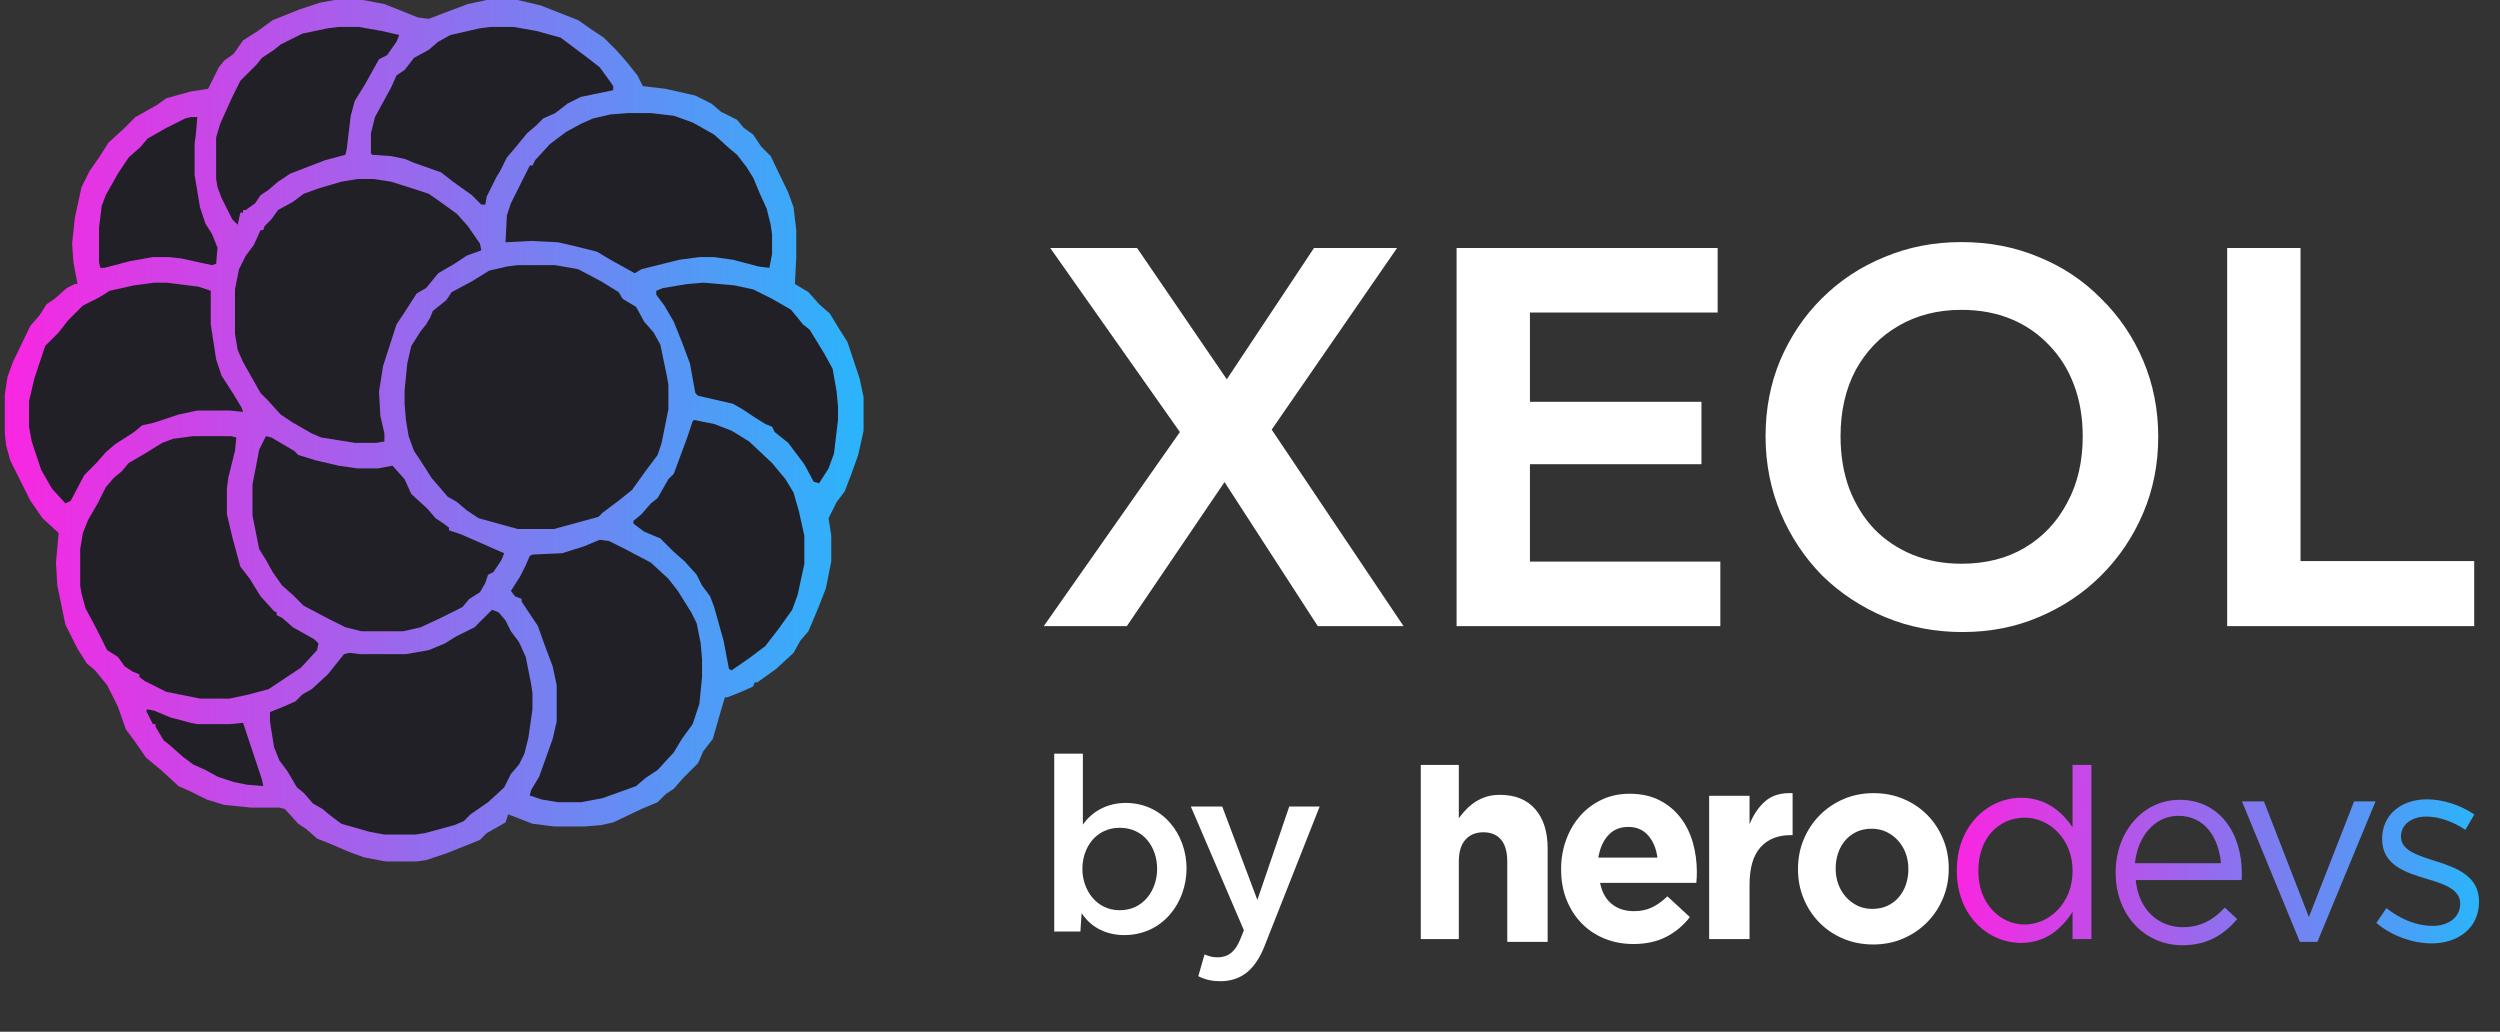
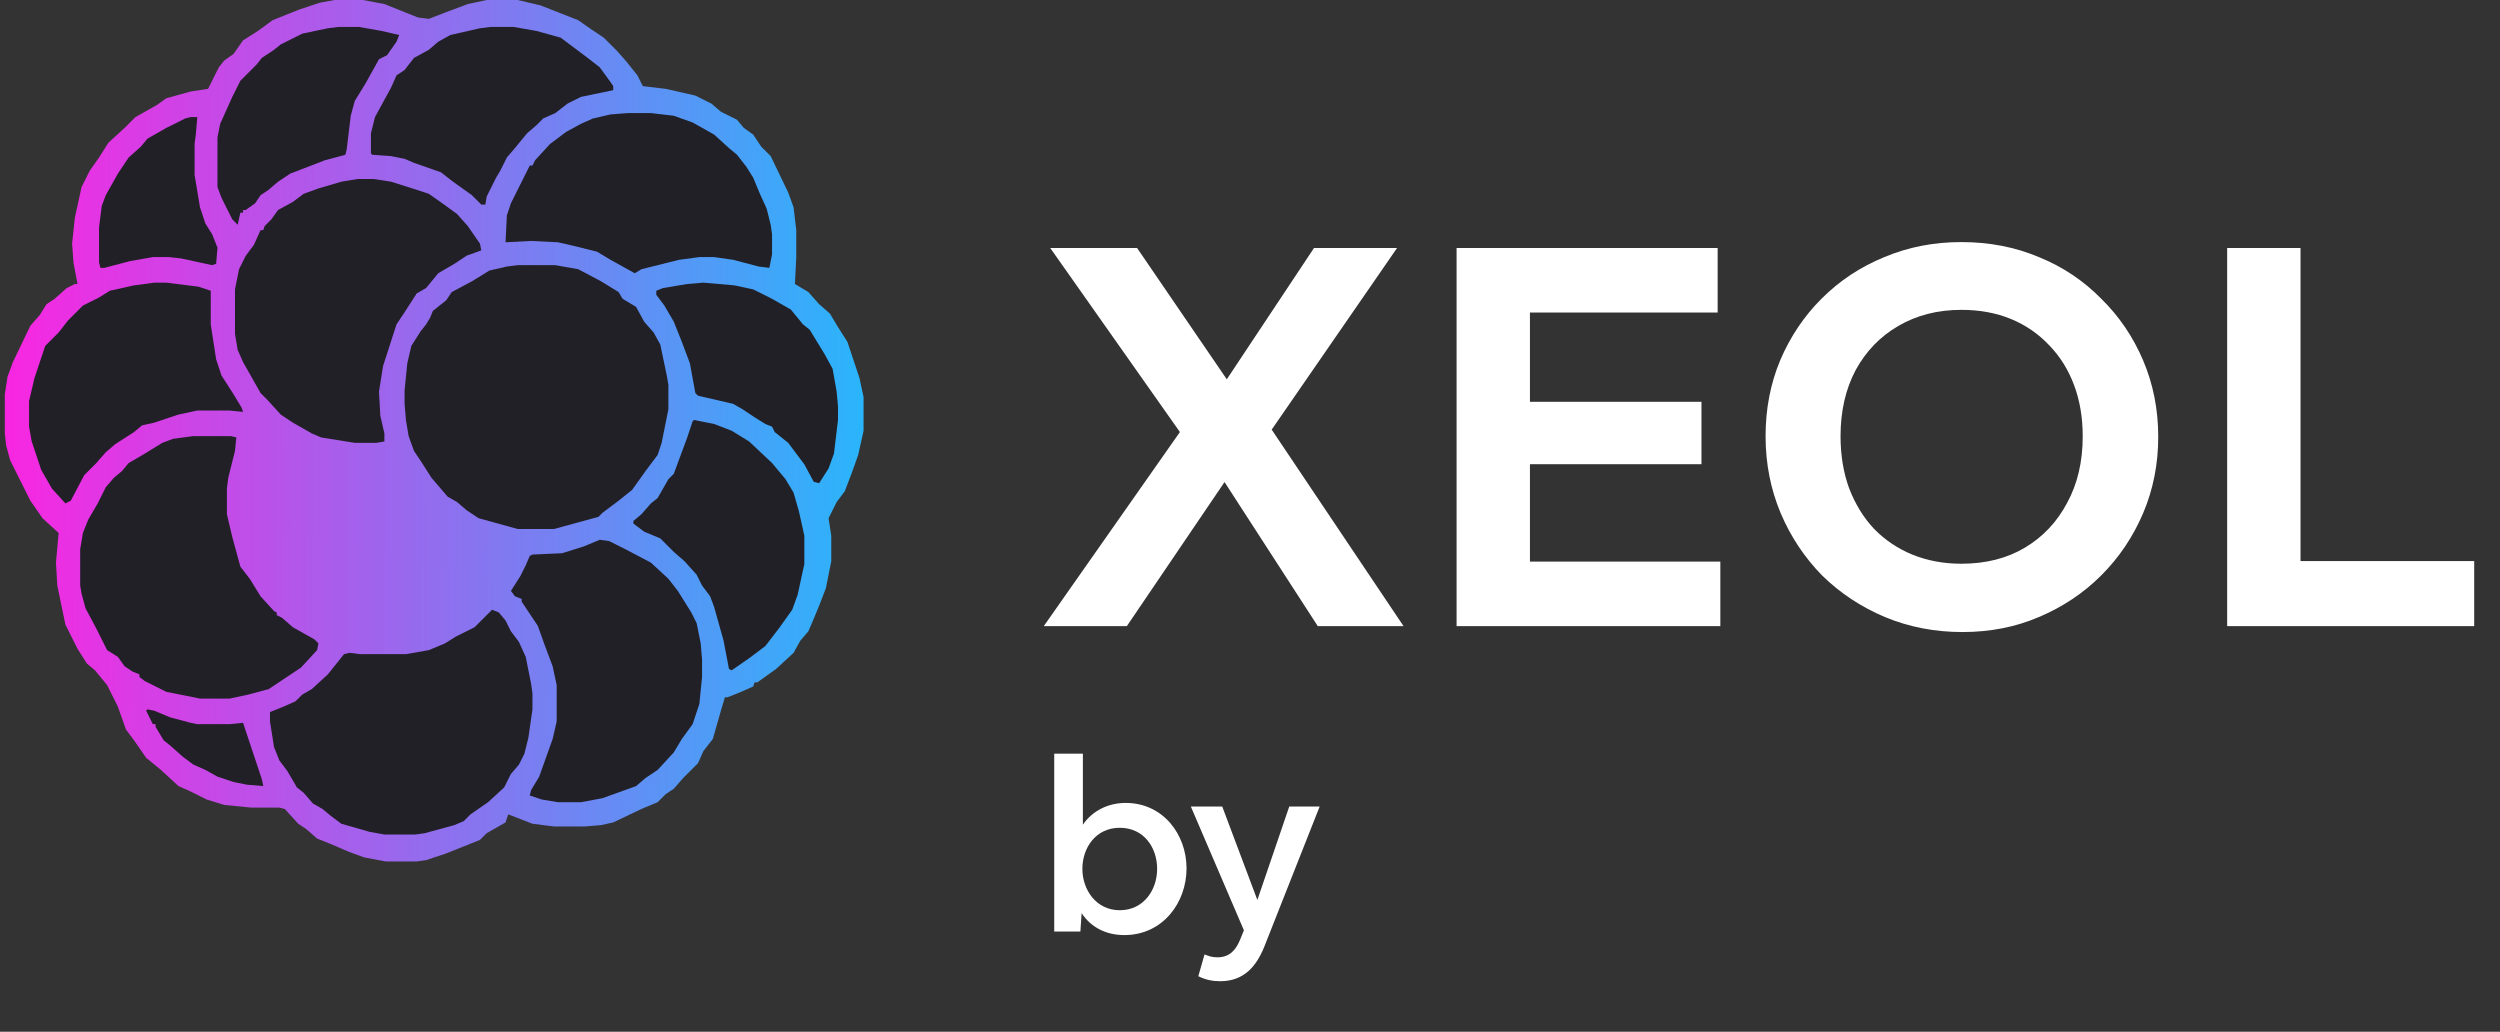
<svg xmlns="http://www.w3.org/2000/svg" width="441" height="182" viewBox="0 0 441 182" fill="none">
  <rect x="0" y="0" width="441" height="182" fill="#333333" stroke="none" />
  <g clip-path="url(#clip0_11462_5417)">
    <path d="M232.455 110.449L213.236 80.751H211.333L185.263 43.747H200.582L219.706 71.737H221.609L247.583 110.449H232.455ZM184.122 110.449L209.145 74.773L218.659 81.13L198.774 110.449H184.122ZM222.275 78.758L212.76 72.401L231.789 43.747H246.441L222.275 78.758ZM256.942 110.449V43.747H269.881V110.449H256.942ZM266.456 110.449V99.063H303.467V110.449H266.456ZM266.456 81.889V70.883H300.137V81.889H266.456ZM266.456 55.133V43.747H302.992V55.133H266.456ZM346.175 111.493C341.29 111.493 336.723 110.607 332.474 108.836C328.287 107.065 324.609 104.629 321.437 101.53C318.329 98.367 315.887 94.698 314.111 90.524C312.335 86.286 311.447 81.763 311.447 76.956C311.447 72.148 312.303 67.689 314.016 63.577C315.792 59.402 318.234 55.765 321.342 52.666C324.514 49.503 328.192 47.068 332.379 45.36C336.565 43.589 341.1 42.703 345.984 42.703C350.932 42.703 355.499 43.589 359.685 45.36C363.872 47.068 367.519 49.503 370.627 52.666C373.799 55.765 376.272 59.402 378.048 63.577C379.824 67.752 380.712 72.243 380.712 77.05C380.712 81.858 379.824 86.349 378.048 90.524C376.272 94.698 373.799 98.367 370.627 101.53C367.519 104.629 363.872 107.065 359.685 108.836C355.562 110.607 351.059 111.493 346.175 111.493ZM345.984 99.443C350.298 99.443 354.04 98.494 357.211 96.596C360.383 94.698 362.857 92.074 364.633 88.721C366.473 85.368 367.392 81.447 367.392 76.956C367.392 73.666 366.884 70.662 365.87 67.942C364.855 65.222 363.396 62.881 361.493 60.92C359.59 58.896 357.339 57.347 354.738 56.271C352.137 55.196 349.219 54.658 345.984 54.658C341.798 54.658 338.087 55.607 334.852 57.505C331.681 59.339 329.176 61.932 327.336 65.285C325.56 68.638 324.672 72.528 324.672 76.956C324.672 80.308 325.18 83.376 326.194 86.159C327.273 88.943 328.731 91.315 330.571 93.275C332.474 95.236 334.725 96.754 337.326 97.83C339.99 98.905 342.877 99.443 345.984 99.443ZM392.872 110.449V43.747H405.812V110.449H392.872ZM402.387 110.449V98.968H436.449V110.449H402.387Z" fill="white" />
    <path d="M59.021 0H64.007L67.806 0.712L73.742 3.087L75.642 3.324L78.728 2.137L82.527 0.712L85.852 0H91.313L95.349 0.95L101.997 3.562L104.372 5.224L106.509 6.648L108.883 9.023L110.545 10.922L112.444 13.296L113.394 15.196L117.431 15.671L122.654 16.858L125.503 18.283L127.166 19.707L130.015 21.132L131.202 22.556L132.864 23.744L134.289 25.881L135.951 27.543L139.037 33.953L139.987 36.565L140.462 40.602V45.35L140.225 50.099L142.599 51.524L144.498 53.661L146.398 55.323L147.823 57.697L149.485 60.309L151.622 66.72L152.334 70.044V75.98L151.384 80.254L150.197 83.578L149.01 86.664L147.585 88.564L146.16 91.413L146.635 94.5V99.011L145.686 103.76L144.498 106.847L143.311 109.696L142.599 111.358L141.174 113.02L139.987 115.157L136.9 118.006L133.576 120.38H133.101L132.864 121.093L130.727 122.043L128.353 122.992H127.878L127.166 125.367L125.741 130.353L124.079 132.49L123.129 134.627L120.517 137.238L118.855 139.138L117.431 140.088L116.006 141.512L113.157 142.7L108.171 145.074L106.034 145.549L103.184 145.786H97.723L93.924 145.311L89.65 143.649L89.176 145.074L85.852 146.973L84.664 148.161L78.728 150.535L75.167 151.722L73.505 151.96H68.044L64.245 151.247L61.633 150.298L58.309 148.873L55.934 147.923L54.035 146.261L52.61 145.311L50.236 142.7L49.286 142.462H44.3L39.551 141.987L36.465 141.037L33.615 139.613L31.479 138.663L28.392 135.814L25.78 133.677L23.643 130.59L22.218 128.691L20.794 124.654L18.894 120.855L16.757 118.244L15.333 117.056L13.671 114.445L11.534 110.171L10.109 103.285L9.872 99.249L10.347 94.025L7.497 91.413L5.36 88.326L1.799 81.203L1.087 78.592L0.849 76.455V69.569L1.324 66.482L2.274 63.87L5.36 57.46L7.022 55.56L8.21 53.661L9.634 52.711L11.771 50.812L13.196 50.099H13.671L12.958 46.3L12.721 42.976L13.196 38.465L14.383 33.004L15.808 30.154L17.47 27.78L19.132 25.168L21.981 22.556L23.881 20.657L27.68 18.52L29.341 17.333L33.615 16.146L36.702 15.671L38.602 11.872L39.551 10.685L41.213 9.497L42.875 7.123L45.487 5.461L48.099 3.562L52.848 1.662L56.409 0.475L59.021 0Z" fill="url(#paint0_linear_11462_5417)" />
    <path d="M91.312 46.775H97.961L101.997 47.488L106.033 49.625L109.12 51.524L109.832 52.711L112.207 54.136L113.631 56.748L115.293 58.647L116.481 60.784L117.668 66.483L117.905 67.907V72.181L116.718 78.117L116.006 80.254L113.869 83.103L111.494 86.427L109.12 88.327L106.271 90.464L105.559 91.176L97.723 93.313H91.312L84.427 91.413L82.29 89.989L80.628 88.564L78.966 87.615L76.116 84.29L74.454 81.679L73.03 79.542L72.08 76.93L71.605 74.081L71.368 71.231V68.857L71.843 64.108L72.555 61.022L74.217 58.41L75.167 57.223L75.879 56.035L76.354 54.848L78.728 52.949L79.678 51.524L83.24 49.625L86.326 47.725L89.413 47.013L91.312 46.775Z" fill="#222027" />
    <path d="M63.057 31.578H65.907L68.993 32.053L73.505 33.478L75.642 34.19L78.016 35.852L80.628 37.752L82.527 39.888L84.664 42.975L84.902 44.162L82.29 45.112L80.153 46.537L77.304 48.199L75.167 50.81L73.505 51.76L71.368 55.084L69.943 57.221L67.569 64.582L66.856 69.093L67.094 73.367L67.806 76.454V77.878L66.382 78.116H62.583L56.647 77.166L54.985 76.454L51.66 74.554L49.523 73.13L47.149 70.518L45.962 69.331L42.875 63.87L41.926 61.733L41.451 58.883V51.048L42.163 47.486L43.35 45.112L44.775 43.212L45.962 40.601H46.437L46.674 39.888L47.861 38.701L49.049 37.039L51.66 35.615L53.56 34.19L56.172 33.24L60.208 32.053L63.057 31.578Z" fill="#222027" />
    <path d="M86.801 107.559L87.988 108.033L89.175 109.458L90.125 111.358L91.55 113.257L92.737 115.869L93.687 120.618L93.924 122.28V125.129L93.212 130.115L92.5 132.964L91.55 134.864L90.125 136.526L88.938 138.9L86.089 141.512L83.002 143.649L81.815 144.836L80.153 145.548L74.929 146.973L73.267 147.211H67.806L65.194 146.736L60.208 145.311L58.309 143.886L56.884 142.699L55.222 141.749L53.56 139.85L52.373 138.9L50.711 136.051L49.286 134.152L48.336 131.777L47.624 127.266V125.604L49.998 124.654L52.135 123.704L53.322 122.517L54.985 121.567L57.834 118.956L60.683 115.394L61.633 115.157L63.532 115.394H71.605L75.642 114.682L78.491 113.495L80.39 112.307L83.714 110.645L85.614 108.746L86.801 107.559Z" fill="#222027" />
    <path d="M34.09 76.93H40.738L41.688 77.167L41.451 79.541L40.264 84.29L40.026 86.19V90.701L40.976 94.737L42.401 99.961L44.062 102.098L45.962 105.185L48.336 107.796L48.811 108.034V108.509L49.761 108.984L51.66 110.646L55.459 112.783L56.172 113.495L55.934 114.682L53.085 117.769L47.387 121.568L43.825 122.518L40.501 123.23H35.277L29.341 122.043L25.543 120.143L24.593 119.431V118.956L23.405 118.481L21.981 117.531L20.794 115.869L18.894 114.682L16.995 110.883L15.095 107.322L14.383 104.71L14.146 103.285V96.874L14.62 94.025L15.57 91.651L17.232 88.802L18.657 85.952L20.081 84.29L21.506 83.103L22.693 81.678L25.543 80.016L28.629 78.117L30.529 77.405L34.09 76.93Z" fill="#222027" />
    <path d="M105.796 95.213L107.458 95.45L110.308 96.875L114.819 99.249L117.906 102.099L119.568 104.235L121.942 108.034L122.892 109.934L123.604 113.496L123.842 116.345V119.431L123.367 124.18L122.179 127.742L120.28 130.354L118.855 132.728L116.006 135.815L113.869 137.239L112.207 138.664L106.271 140.801L102.472 141.513H98.436L95.587 141.038L93.45 140.326L93.687 139.376L95.112 137.002L97.486 130.354L98.198 127.267V120.856L97.486 117.532L96.061 113.733L94.874 110.409L92.025 106.135V105.66L90.838 105.185L90.126 104.235L91.787 101.624L92.737 99.724L93.45 98.062L93.924 97.825L99.148 97.587L102.947 96.4L105.796 95.213Z" fill="#222027" />
    <path d="M110.783 19.945H114.819L118.855 20.42L122.18 21.607L125.978 23.744L128.59 26.119L130.015 27.306L131.677 29.443L132.864 31.342L134.051 34.191L135.239 36.803L135.951 39.653L136.188 41.315V44.876L135.713 47.251L133.814 47.013L129.303 45.826L125.978 45.351H123.367L119.805 45.826L113.157 47.488L111.97 48.2L107.696 45.826L105.321 44.401L101.522 43.452L98.436 42.739L93.687 42.502L89.176 42.739L89.413 37.99L90.126 35.854L93.45 29.205H93.924L94.399 28.256L97.011 25.406L99.86 23.269L102.472 21.845L104.609 20.895L107.696 20.183L110.783 19.945Z" fill="#222027" />
-     <path d="M46.912 76.93L47.862 77.167L51.898 79.541L52.61 80.254L55.697 81.204L59.734 82.153L63.058 82.628H66.619L69.231 82.153L71.368 84.528L72.555 87.139L75.404 89.751L76.829 91.413L78.254 92.363L79.203 93.075V93.55L81.34 94.263L85.139 95.925L87.276 96.874L88.938 97.587L88.463 98.774L87.039 100.911L86.089 101.386L85.614 102.81L84.664 104.472L82.765 105.66L81.578 107.084L77.779 108.984L74.217 110.646L71.13 111.358H63.77L60.921 110.646L58.072 109.221L53.56 106.847L51.661 104.947L49.761 103.285L48.099 100.911L46.912 98.774L45.725 96.874L44.538 90.939V85.477L45.725 79.304L46.912 76.93Z" fill="#222027" />
    <path d="M27.205 49.861H29.342L35.04 50.574L37.177 51.286V57.222L38.127 63.395L39.077 66.245L41.213 69.569L42.638 71.943L42.876 72.655L40.501 72.418H34.803L31.479 73.13L27.205 74.555L25.068 75.03L23.643 76.217L20.319 78.354L18.657 79.778L16.995 81.678L14.858 83.815L12.484 88.326L11.534 88.801L9.159 86.189L7.26 82.865L5.598 77.879L5.123 75.267V70.756L6.073 66.719L7.972 61.021L10.347 58.647L12.009 56.51L14.62 53.898L17.47 52.473L19.369 51.286L23.643 50.336L27.205 49.861Z" fill="#222027" />
    <path d="M86.564 4.748H90.6L94.637 5.46L98.911 6.648L103.659 10.209L105.796 11.871L107.696 14.483L108.171 15.195V15.908L102.472 17.095L100.098 18.282L97.961 19.944L95.824 20.894L94.637 22.081L92.975 23.506L90.838 26.117L89.413 27.779L88.226 30.154L87.514 31.341L85.852 34.665L85.614 36.09H84.902L83.24 34.428L79.916 32.053L77.779 30.391L73.03 28.729L71.368 28.017L68.994 27.542L65.67 27.305L65.432 27.067V23.506L66.144 20.656L68.994 15.433L69.943 13.296L71.368 12.346L73.03 10.209L75.642 8.784L77.304 7.36L79.441 6.173L84.665 4.985L86.564 4.748Z" fill="#222027" />
    <path d="M122.417 74.08L125.978 74.792L129.065 75.98L132.152 77.879L136.188 81.678L138.562 84.527L139.987 86.902L140.937 90.226L141.886 94.5V99.486L140.699 104.947L139.749 107.559L137.375 110.883L135.001 113.969L132.152 116.106L129.065 118.243L128.59 118.006L127.64 113.02L125.978 107.084L125.266 105.184L123.841 103.285L122.891 101.385L120.755 99.011L118.855 97.349L116.481 94.975L113.631 93.787L111.732 92.363V91.888L113.157 90.701L114.819 88.801L116.006 87.851L117.905 84.527L118.855 83.578L121.229 77.167L122.179 74.317L122.417 74.08Z" fill="#222027" />
    <path d="M124.079 49.861L129.54 50.336L132.864 51.048L136.188 52.711L139.512 54.61L141.649 57.222L142.836 58.172L145.448 62.446L146.873 65.057L147.585 69.094L147.823 71.706V74.08L147.11 80.016L146.16 82.628L144.498 85.239L143.549 85.002L141.887 81.915L139.037 78.116L136.663 76.217L136.188 75.267L135.001 74.792L133.101 73.605L130.965 72.18L129.302 71.231L123.129 69.806L122.654 69.331L121.704 64.108L120.28 60.309L118.855 56.747L117.193 53.898L115.769 51.998V51.286L116.956 50.811L121.23 50.099L124.079 49.861Z" fill="#222027" />
-     <path d="M59.733 4.748H63.295L67.331 5.46L70.418 6.173L69.943 7.36L68.281 9.734L66.856 10.447L64.482 14.72L62.583 17.807L61.87 20.419L61.158 26.355L60.92 27.305L57.359 28.254L51.185 30.629L49.049 32.053L47.386 33.478L45.962 34.428L45.012 35.852L43.35 37.039H42.875V37.514H42.4L41.925 39.651L40.976 38.702L39.076 34.903L38.364 33.003L38.127 31.578V24.218L38.839 21.843L40.976 17.095L42.4 14.245L45.25 11.396L46.199 10.209L48.336 8.784L49.523 7.835L53.322 5.935L57.834 4.985L59.733 4.748Z" fill="#222027" />
+     <path d="M59.733 4.748H63.295L67.331 5.46L70.418 6.173L69.943 7.36L68.281 9.734L66.856 10.447L64.482 14.72L62.583 17.807L61.87 20.419L61.158 26.355L60.92 27.305L57.359 28.254L51.185 30.629L49.049 32.053L47.386 33.478L45.962 34.428L45.012 35.852L43.35 37.039H42.875V37.514H42.4L41.925 39.651L40.976 38.702L39.076 34.903L38.364 33.003V24.218L38.839 21.843L40.976 17.095L42.4 14.245L45.25 11.396L46.199 10.209L48.336 8.784L49.523 7.835L53.322 5.935L57.834 4.985L59.733 4.748Z" fill="#222027" />
    <path d="M33.615 20.656H34.803L34.565 23.506L34.328 25.405V30.866L35.278 36.565L36.227 39.414L37.414 41.313L38.364 43.688L38.127 46.537L37.414 46.774L31.953 45.587L29.816 45.35H26.967L22.931 46.062L18.419 47.249H17.707L17.47 46.299V40.126L17.945 36.327L18.657 34.428L20.794 30.629L22.693 27.779L24.83 25.88L26.017 24.455L29.342 22.556L32.666 20.894L33.615 20.656Z" fill="#222027" />
    <path d="M26.017 125.129L27.204 125.366L30.054 126.554L33.615 127.503L34.802 127.741H40.501L42.875 127.503L46.199 137.476L46.437 138.663L43.587 138.425L41.213 137.95L38.364 137.001L36.227 135.814L34.09 134.864L32.191 133.439L30.054 131.54L28.866 130.59L27.442 128.216V127.741H26.967L25.78 125.366L26.017 125.129Z" fill="#222027" />
  </g>
  <g clip-path="url(#clip1_11462_5417)">
    <path fill-rule="evenodd" clip-rule="evenodd" d="M357.178 163.084C352.81 163.084 348.981 159.418 348.981 153.684V153.59C348.981 147.715 352.674 144.238 357.178 144.238C361.502 144.238 365.6 147.997 365.6 153.59V153.684C365.6 159.277 361.502 163.084 357.178 163.084ZM376.611 152.272C377.067 147.473 380.162 143.911 384.259 143.911C388.948 143.911 391.406 147.806 391.771 152.272H376.611ZM384.943 166.74C389.404 166.74 392.272 164.888 394.64 162.132L392.454 160.09C390.543 162.18 388.267 163.557 385.034 163.557C380.846 163.557 377.249 160.565 376.749 155.245H395.414C395.459 154.817 395.459 154.532 395.459 154.057C395.459 146.884 391.453 141.088 384.488 141.088C377.978 141.088 373.198 146.789 373.198 153.867V153.962C373.198 161.562 378.479 166.74 384.943 166.74ZM405.694 166.145H408.792L419.045 141.371H415.263L407.288 161.77L399.359 141.371H395.485L405.694 166.145ZM428.924 166.416C433.614 166.416 437.302 163.708 437.302 159.052V159.023C437.302 154.554 433.341 153.064 429.657 151.91C426.479 150.901 423.532 149.988 423.532 147.633V147.562C423.532 145.547 425.283 144.047 428.023 144.047C430.269 144.047 432.739 144.937 434.895 146.39L436.467 143.672C434.086 142.032 430.943 141.001 428.113 141.001C423.532 141.001 420.208 143.766 420.208 147.937V148.032C420.208 152.583 424.339 153.924 428.057 155.026C431.179 155.935 433.978 156.894 433.978 159.384V159.432C433.978 161.808 431.929 163.328 429.107 163.328C426.329 163.328 423.506 162.187 420.957 160.192L419.182 162.805C421.822 165.038 425.555 166.416 428.924 166.416ZM356.516 166.332C360.874 166.332 363.674 163.815 365.6 160.87V165.65H368.924V134.93H365.6V145.953C363.765 143.198 360.92 140.728 356.516 140.728C350.826 140.728 345.182 145.479 345.182 153.506V153.602C345.182 161.677 350.826 166.332 356.516 166.332Z" fill="url(#paint1_linear_11462_5417)" />
    <path fill-rule="evenodd" clip-rule="evenodd" d="M288.126 166.525C286.305 166.525 284.613 166.208 283.05 165.575C281.488 164.941 280.137 164.038 278.998 162.867C277.86 161.695 276.973 160.309 276.336 158.71C275.698 157.111 275.38 155.33 275.38 153.366V153.271C275.38 151.466 275.676 149.756 276.267 148.141C276.859 146.526 277.686 145.116 278.748 143.913C279.81 142.709 281.078 141.759 282.55 141.062C284.022 140.366 285.653 140.018 287.444 140.018C289.477 140.018 291.237 140.397 292.724 141.158C294.212 141.917 295.448 142.939 296.435 144.222C297.421 145.504 298.149 146.977 298.62 148.639C299.09 150.302 299.326 152.036 299.326 153.841C299.326 154.126 299.318 154.427 299.303 154.744C299.287 155.06 299.265 155.393 299.234 155.741H282.254C282.588 157.388 283.278 158.631 284.325 159.47C285.372 160.309 286.67 160.729 288.218 160.729C289.371 160.729 290.402 160.523 291.313 160.111C292.224 159.7 293.165 159.035 294.136 158.116L298.096 161.774C296.943 163.262 295.546 164.427 293.908 165.266C292.269 166.105 290.342 166.525 288.126 166.525ZM292.37 151.282C292.157 149.667 291.611 148.361 290.73 147.363C289.85 146.365 288.682 145.867 287.225 145.867C285.768 145.867 284.592 146.357 283.697 147.34C282.802 148.321 282.217 149.635 281.944 151.282H292.37ZM301.496 140.381H308.619V145.41C309.3 143.702 310.233 142.337 311.418 141.313C312.603 140.288 314.203 139.822 316.216 139.916V147.318H315.861C313.61 147.318 311.84 148.032 310.551 149.46C309.263 150.887 308.619 153.106 308.619 156.117V165.651H301.496V140.381ZM330.416 166.605C328.521 166.605 326.764 166.262 325.143 165.577C323.524 164.891 322.125 163.95 320.948 162.754C319.772 161.558 318.847 160.155 318.175 158.544C317.502 156.934 317.166 155.203 317.166 153.354V153.258C317.166 151.408 317.502 149.678 318.175 148.068C318.847 146.457 319.779 145.045 320.971 143.834C322.163 142.622 323.569 141.664 325.19 140.963C326.809 140.261 328.582 139.911 330.508 139.911C332.403 139.911 334.16 140.253 335.78 140.939C337.4 141.625 338.799 142.566 339.975 143.762C341.152 144.958 342.076 146.361 342.748 147.971C343.421 149.582 343.757 151.313 343.757 153.162V153.258C343.757 155.108 343.421 156.838 342.748 158.448C342.076 160.059 341.144 161.47 339.952 162.682C338.76 163.894 337.354 164.852 335.734 165.553C334.115 166.255 332.342 166.605 330.416 166.605ZM330.27 160.329C331.278 160.329 332.17 160.146 332.949 159.78C333.727 159.413 334.391 158.912 334.94 158.275C335.49 157.638 335.91 156.897 336.199 156.053C336.49 155.209 336.635 154.309 336.635 153.353V153.258C336.635 152.303 336.482 151.402 336.177 150.558C335.872 149.714 335.429 148.966 334.849 148.313C334.269 147.66 333.582 147.143 332.788 146.76C331.995 146.378 331.125 146.187 330.178 146.187C329.171 146.187 328.278 146.37 327.5 146.736C326.721 147.102 326.058 147.604 325.508 148.241C324.959 148.878 324.539 149.619 324.248 150.463C323.959 151.307 323.814 152.207 323.814 153.163V153.258C323.814 154.213 323.966 155.114 324.272 155.958C324.577 156.801 325.02 157.55 325.6 158.203C326.18 158.856 326.859 159.373 327.637 159.756C328.416 160.138 329.293 160.329 330.27 160.329ZM257.336 134.931V144.327C257.736 143.781 258.175 143.266 258.653 142.767C259.131 142.276 259.662 141.841 260.248 141.453C260.833 141.073 261.48 140.772 262.189 140.542C262.898 140.32 263.699 140.21 264.592 140.21C267.274 140.21 269.346 141.049 270.81 142.727C272.273 144.406 273.005 146.718 273.005 149.663V166.147H265.883V151.975C265.883 150.273 265.517 148.982 264.786 148.119C264.055 147.248 263.019 146.813 261.678 146.813C260.338 146.813 259.278 147.248 258.501 148.119C257.724 148.982 257.336 150.273 257.336 151.975V165.651H250.213V134.931H257.336Z" fill="white" />
  </g>
  <path d="M185.965 132.951H191.02V145.472C192.734 142.985 195.504 141.636 198.581 141.636C205.13 141.636 209.306 147.159 209.306 153.187C209.306 159.216 205.13 164.949 198.317 164.949C195.196 164.949 192.471 163.642 190.8 161.071L190.58 164.317H185.965V132.951ZM197.526 146.02C193.35 146.02 190.932 149.477 190.932 153.272C190.932 156.939 193.35 160.565 197.526 160.565C201.702 160.565 204.119 157.024 204.119 153.272C204.119 149.519 201.789 146.02 197.526 146.02ZM210.063 142.268H215.601L221.799 158.752L227.426 142.268H232.789L223.03 166.973C221.624 170.472 219.426 173.086 215.25 173.086C213.887 173.086 212.612 172.833 211.381 172.201L212.48 168.364C212.788 168.491 213.184 168.617 213.579 168.744C213.975 168.828 214.371 168.87 214.766 168.87C216.876 168.87 217.975 167.605 218.722 165.835L219.426 164.106L210.063 142.268Z" fill="white" />
  <defs>
    <linearGradient id="paint0_linear_11462_5417" x1="0.849" y1="70.135" x2="152.358" y2="70.852" gradientUnits="userSpaceOnUse">
      <stop stop-color="#F926E1" />
      <stop offset="1" stop-color="#2AB5FB" />
    </linearGradient>
    <linearGradient id="paint1_linear_11462_5417" x1="345.182" y1="152.058" x2="437.302" y2="150.792" gradientUnits="userSpaceOnUse">
      <stop stop-color="#F926E1" />
      <stop offset="1" stop-color="#2AB5FB" />
    </linearGradient>
    <clipPath id="clip0_11462_5417">
      <rect width="439.301" height="151.96" fill="white" transform="translate(0.849)" />
    </clipPath>
    <clipPath id="clip1_11462_5417">
-       <rect width="189.525" height="62.432" fill="white" transform="translate(250.626 119.568)" />
-     </clipPath>
+       </clipPath>
  </defs>
</svg>